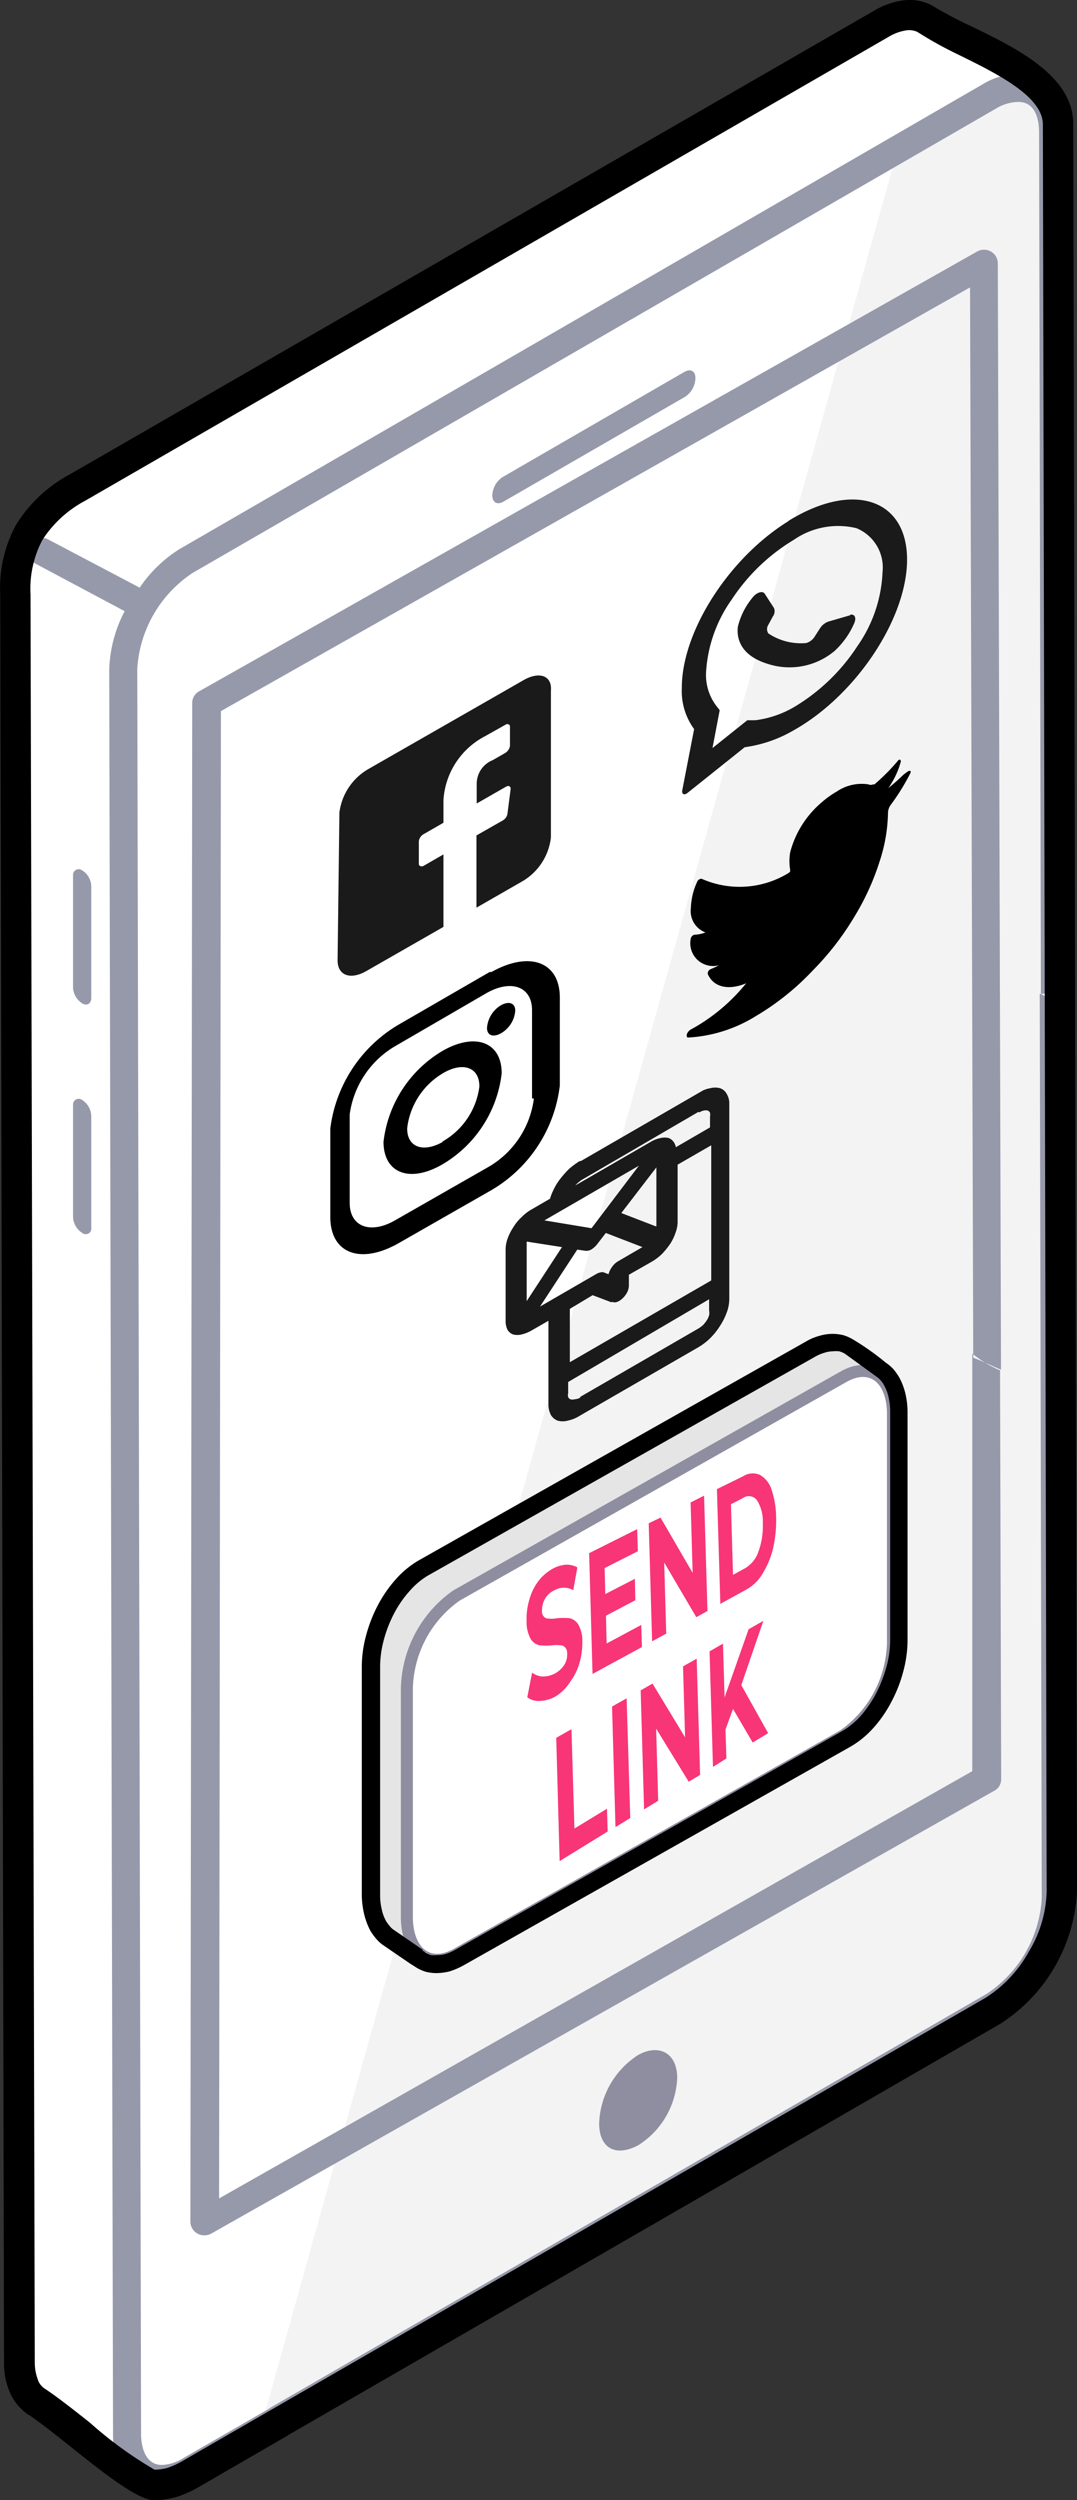
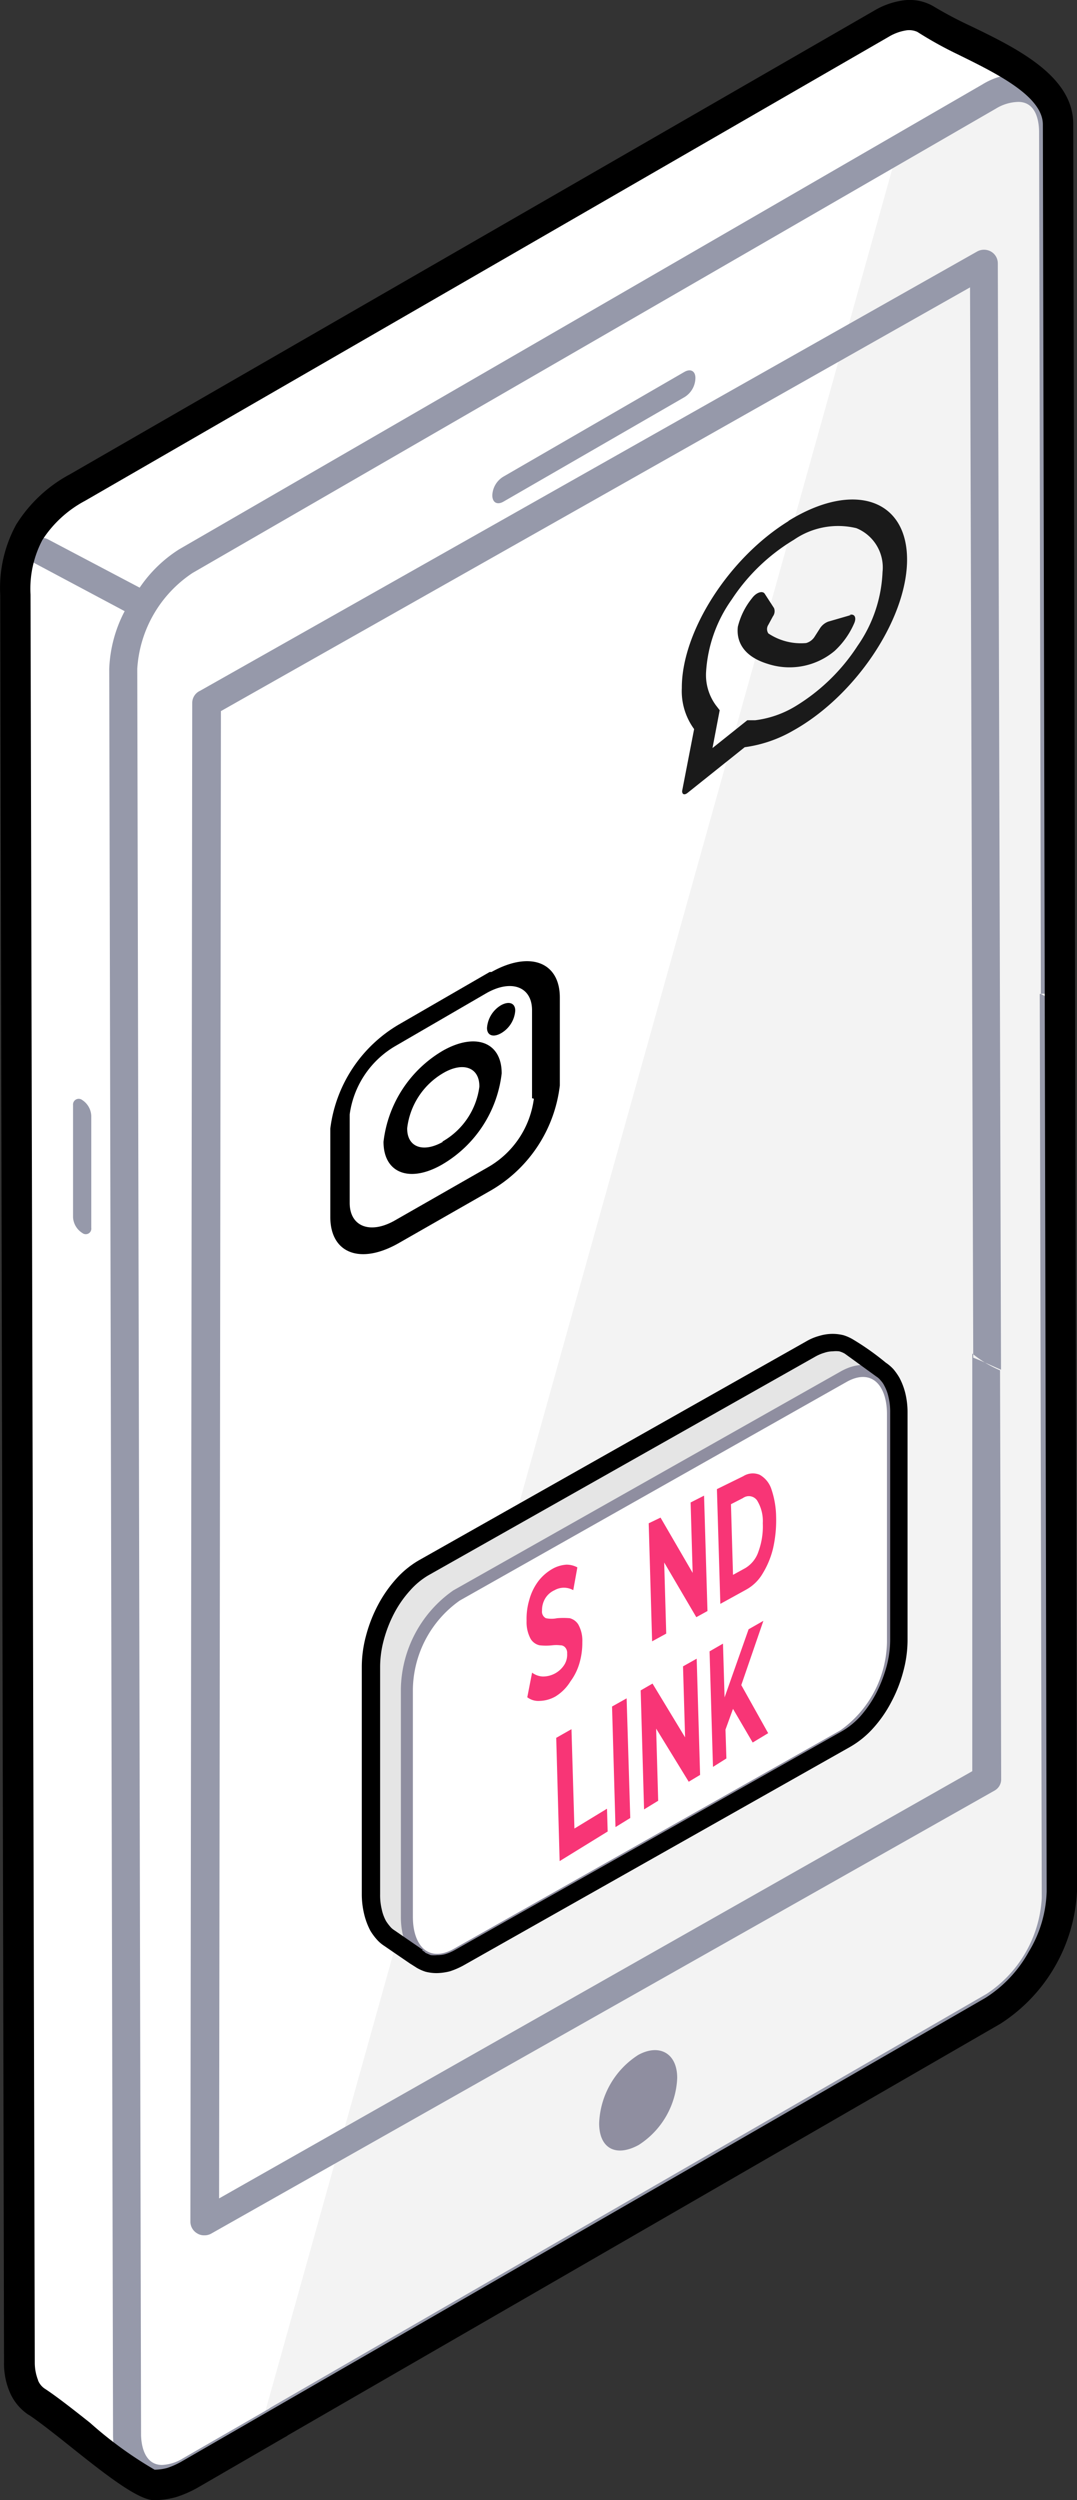
<svg xmlns="http://www.w3.org/2000/svg" width="44.84" height="104" viewBox="0 0 44.84 104">
  <rect x="0" y="0" width="44.84" height="104" fill="#333333" stroke="none" />
  <g id="Group_7193" data-name="Group 7193" transform="translate(7773.282 4418.743)">
    <path id="Path_23778" data-name="Path 23778" d="M702.535,534.512a5.645,5.645,0,0,1-2.588,4.461l-4.348,2.515-25.388,14.7h0l-3.724,2.1a1.786,1.786,0,0,1-1.862.149,1.46,1.46,0,0,1-.2-.158l.093.093-4.05-2.608a1.863,1.863,0,0,1-.754-1.667l-.158-73.486a5.691,5.691,0,0,1,2.588-4.461l33.432-19.3a1.861,1.861,0,0,1,1.862-.2l4.106,2.673a1.714,1.714,0,0,1,.857,1.7l.149,62.915Z" transform="translate(-8431.885 -4874.307)" fill="#fff" fill-rule="evenodd" />
    <path id="Path_23779" data-name="Path 23779" d="M703.91,534.631a5.693,5.693,0,0,1-2.626,4.476L670.95,556.293l26.4-94.344v-.074l3.735-2.122c1.46-.819,2.645-.158,2.645,1.47Z" transform="translate(-8433.262 -4874.458)" fill="#f3f3f3" fill-rule="evenodd" />
    <path id="Path_23780" data-name="Path 23780" d="M688.611,548.546a3.479,3.479,0,0,1-1.6,2.787c-.948.521-1.65.151-1.65-.9a3.527,3.527,0,0,1,1.63-2.844C687.862,547.115,688.611,547.513,688.611,548.546Z" transform="translate(-8433.698 -4880.854)" fill="#8f8ea0" fill-rule="evenodd" />
    <path id="Path_23781" data-name="Path 23781" d="M703.048,497.635c-.354-.4-.736-.68-1.145-.605l.084,37.609a5.112,5.112,0,0,1-2.3,3.985l-29.8,17.2-.093.065-3.557,2.049a1.8,1.8,0,0,1-.875.279c-.782,0-.875-.931-.875-1.276l-.158-73.439a5.159,5.159,0,0,1,2.3-3.985L700.078,460.2a1.862,1.862,0,0,1,.931-.279c.782,0,.866.885.866,1.257l.075,35.849c.363.2.745.382,1.1.577h0l-.084-36.454c0-1.425-.8-2.393-2-2.393a2.924,2.924,0,0,0-1.453.438l-33.445,19.34a5.584,5.584,0,0,0-1.639,1.592l-3.818-2.011a.568.568,0,0,0-.764.242.559.559,0,0,0,.233.764l3.724,1.983a5.587,5.587,0,0,0-.642,2.4l.158,73.448c0,1.434.819,2.4,2.011,2.4a3.007,3.007,0,0,0,1.443-.428l3.65-2.1.093-.065,29.7-17.142a6.275,6.275,0,0,0,2.868-4.972Z" transform="translate(-8431.896 -4874.425)" fill="#9699aa" fill-rule="evenodd" />
    <path id="Path_23782" data-name="Path 23782" d="M667.816,485.327,667.74,548.5a.564.564,0,0,0,.294.492.521.521,0,0,0,.284.074.56.56,0,0,0,.294-.074l32.6-18.421a.536.536,0,0,0,.284-.492l-.047-16.993a4.76,4.76,0,0,1-1.156-.7v17.373l-31.358,17.772.076-61.868L700.2,468.037l.133,44.522c.389.148.768.334,1.156.5l-.133-46.025a.563.563,0,0,0-.287-.488.589.589,0,0,0-.575,0l-32.353,18.273A.556.556,0,0,0,667.816,485.327Z" transform="translate(-8433.095 -4874.826)" fill="#9699aa" fill-rule="evenodd" />
    <path id="Path_23783" data-name="Path 23783" d="M659.771,555.982a2.106,2.106,0,0,1-.8-.932,3,3,0,0,1-.252-1.276l-.158-73.509a5.487,5.487,0,0,1,.661-2.925,5.924,5.924,0,0,1,2.245-2.1l33.466-19.276a3.243,3.243,0,0,1,1.249-.438,1.966,1.966,0,0,1,1.22.242h0a16.472,16.472,0,0,0,1.565.829c1.938.932,4.267,2.087,4.267,4.071l.158,73.5a6.95,6.95,0,0,1-3.186,5.525l-29.674,17.124h0a.534.534,0,0,1-.121.075L666.768,559a4.716,4.716,0,0,1-.876.382,3.4,3.4,0,0,1-.932.131c-.68,0-2.152-1.174-3.484-2.236-.689-.55-1.342-1.062-1.742-1.323Zm.363-1.453a.755.755,0,0,0,.307.363h0c.457.3,1.137.829,1.864,1.407a16.421,16.421,0,0,0,2.683,1.947,2.088,2.088,0,0,0,.531-.075,3.307,3.307,0,0,0,.6-.27l3.643-2.1h0l29.814-17.18a5.294,5.294,0,0,0,1.807-1.919,5.1,5.1,0,0,0,.745-2.506l-.158-73.5c0-1.183-1.938-2.134-3.55-2.925a16,16,0,0,1-1.677-.932.829.829,0,0,0-.447-.065,2.021,2.021,0,0,0-.745.27l-33.456,19.3a4.78,4.78,0,0,0-1.779,1.63,4.35,4.35,0,0,0-.494,2.273l.177,73.537a2,2,0,0,0,.14.745Zm9.634,1.286Z" transform="translate(-8431.833 -4874.256)" fill-rule="evenodd" />
    <path id="Path_23784" data-name="Path 23784" d="M696.606,516.942h0a1.555,1.555,0,0,1,.455.5,2.655,2.655,0,0,1,.294,1.3v9.479a5.271,5.271,0,0,1-.626,2.379,4.37,4.37,0,0,1-1.555,1.716l-16.115,9.1a1.9,1.9,0,0,1-.948.265,1.288,1.288,0,0,1-.7-.2h0l-1.251-.853a1.43,1.43,0,0,1-.445-.5,2.626,2.626,0,0,1-.3-1.3v-9.479a5.215,5.215,0,0,1,.635-2.37,4.236,4.236,0,0,1,1.555-1.716l16.115-9.1a1.82,1.82,0,0,1,.948-.275,1.288,1.288,0,0,1,.7.2h.047Z" transform="translate(-8433.239 -4878.698)" fill="#e5e5e5" fill-rule="evenodd" />
    <path id="Path_23785" data-name="Path 23785" d="M679.056,526.387l16.115-9.1c1.138-.645,2.057.057,2.057,1.555v9.479a4.844,4.844,0,0,1-2.057,3.887l-16.115,9.1c-1.138.635-2.066-.057-2.066-1.555v-9.479A4.854,4.854,0,0,1,679.056,526.387Z" transform="translate(-8433.332 -4878.762)" fill="#fff" stroke="#8f8ea0" stroke-linecap="round" stroke-linejoin="round" stroke-width="0.5" fill-rule="evenodd" />
    <path id="Path_23786" data-name="Path 23786" d="M677.521,541.071a.314.314,0,0,1,.133.095l.218.095a1.207,1.207,0,0,0,.266,0,1.173,1.173,0,0,0,.36-.047,1.946,1.946,0,0,0,.389-.171l16.115-9.1a3.234,3.234,0,0,0,.758-.616,4.94,4.94,0,0,0,.654-.948,5.96,5.96,0,0,0,.436-1.119,4.332,4.332,0,0,0,.152-1.09V518.69a2.588,2.588,0,0,0-.066-.626,1.769,1.769,0,0,0-.18-.493h0a.89.89,0,0,0-.152-.218.71.71,0,0,0-.18-.161l-1.308-.948a.95.95,0,0,0-.237-.1,1.193,1.193,0,0,0-.266,0,1.119,1.119,0,0,0-.341.057,1.8,1.8,0,0,0-.4.171l-16.115,9.1a3.156,3.156,0,0,0-.739.616,4.581,4.581,0,0,0-.664.948,5.366,5.366,0,0,0-.436,1.119,4.323,4.323,0,0,0-.152,1.09v9.479a2.491,2.491,0,0,0,.066.626,1.777,1.777,0,0,0,.18.493,1.876,1.876,0,0,0,.161.218.707.707,0,0,0,.18.161l1.185.815Zm-.256.7-.256-.161h0l-1.081-.74a1.473,1.473,0,0,1-.313-.275,2.372,2.372,0,0,1-.256-.351,2.922,2.922,0,0,1-.256-.682,3.529,3.529,0,0,1-.1-.844v-9.479a5.015,5.015,0,0,1,.18-1.28,5.989,5.989,0,0,1,.493-1.261,5.421,5.421,0,0,1,.768-1.1,3.885,3.885,0,0,1,.948-.768l16.115-9.1a2.189,2.189,0,0,1,.54-.227,1.944,1.944,0,0,1,.55-.085,1.9,1.9,0,0,1,.464.057,1.827,1.827,0,0,1,.417.19,10.972,10.972,0,0,1,1.337.948,1.773,1.773,0,0,1,.322.275,2.549,2.549,0,0,1,.247.351,2.762,2.762,0,0,1,.256.683,3.386,3.386,0,0,1,.085.787v9.479a5.031,5.031,0,0,1-.18,1.28,5.818,5.818,0,0,1-.5,1.27,5.213,5.213,0,0,1-.758,1.09,3.89,3.89,0,0,1-.948.768l-16.115,9.1a3.3,3.3,0,0,1-.55.237,2.4,2.4,0,0,1-.559.076,1.9,1.9,0,0,1-.455-.057A1.836,1.836,0,0,1,677.265,541.773Z" transform="translate(-8433.222 -4878.676)" fill-rule="evenodd" />
    <path id="Path_23787" data-name="Path 23787" d="M683.3,530.928a1.414,1.414,0,0,1-.645.18.759.759,0,0,1-.521-.152l.2-1.024a.8.8,0,0,0,.445.161,1.056,1.056,0,0,0,.9-.493.786.786,0,0,0,.114-.464.332.332,0,0,0-.085-.256.256.256,0,0,0-.2-.085,1.365,1.365,0,0,0-.332,0,2.447,2.447,0,0,1-.531,0,.588.588,0,0,1-.37-.265,1.45,1.45,0,0,1-.17-.749,2.753,2.753,0,0,1,.114-.882,2.288,2.288,0,0,1,.379-.777,1.964,1.964,0,0,1,.645-.54,1.384,1.384,0,0,1,.521-.142.948.948,0,0,1,.455.114l-.171.948a.787.787,0,0,0-.777,0,.871.871,0,0,0-.4.36.947.947,0,0,0-.123.493.306.306,0,0,0,.161.313,1.194,1.194,0,0,0,.464,0,3.134,3.134,0,0,1,.531,0,.6.6,0,0,1,.351.256,1.374,1.374,0,0,1,.171.73,3.04,3.04,0,0,1-.114.863,2.369,2.369,0,0,1-.379.777A1.894,1.894,0,0,1,683.3,530.928Z" transform="translate(-8433.463 -4879.098)" fill="#f83576" fill-rule="evenodd" />
-     <path id="Path_23788" data-name="Path 23788" d="M623.57,88.871l.029.92-2.057,1.119-.142-5.024,2-1,.029.92-1.384.7.028,1.081,1.232-.635.019.891-1.223.645.028,1.156Z" transform="translate(-8370.154 -4440.022)" fill="#f83576" fill-rule="evenodd" />
    <path id="Path_23789" data-name="Path 23789" d="M626.374,83.39l.142,4.8-.465.256-1.337-2.275.085,2.958-.588.322-.142-4.91.493-.237,1.337,2.3-.085-2.929Z" transform="translate(-8370.343 -4439.919)" fill="#f83576" fill-rule="evenodd" />
    <path id="Path_23790" data-name="Path 23790" d="M690.62,522.014l1.1-.54a.739.739,0,0,1,.682-.057,1.061,1.061,0,0,1,.483.588,3.726,3.726,0,0,1,.2,1.147,5.288,5.288,0,0,1-.123,1.308,3.612,3.612,0,0,1-.436,1.062,1.8,1.8,0,0,1-.673.664l-1.09.6-.142-4.74ZM691.8,525.3a1.261,1.261,0,0,0,.55-.692,3.035,3.035,0,0,0,.18-1.175,1.638,1.638,0,0,0-.237-.948.417.417,0,0,0-.588-.1l-.5.256.085,2.939Z" transform="translate(-8434.054 -4878.813)" fill="#f83576" fill-rule="evenodd" />
    <path id="Path_23791" data-name="Path 23791" d="M619.93,94.18l.635-.36.123,4.133,1.356-.825.028.948-2,1.232Z" transform="translate(-8370.054 -4440.634)" fill="#f83576" fill-rule="evenodd" />
    <path id="Path_23792" data-name="Path 23792" d="M622.41,92.781l.607-.341.152,4.977-.616.379Z" transform="translate(-8370.21 -4440.537)" fill="#f83576" fill-rule="evenodd" />
    <path id="Path_23793" data-name="Path 23793" d="M626.042,90.68l.142,4.835-.474.284-1.356-2.209.085,3-.588.36L623.71,92l.493-.284,1.356,2.237L625.473,91Z" transform="translate(-8370.318 -4440.427)" fill="#f83576" fill-rule="evenodd" />
    <path id="Path_23794" data-name="Path 23794" d="M627.766,92.649l-.313.863.038,1.2-.559.351-.142-4.806.559-.322.066,2.237,1-2.834.616-.351-.92,2.673,1.119,2-.645.389Z" transform="translate(-8370.53 -4440.308)" fill="#f83576" fill-rule="evenodd" />
    <path id="Path_23795" data-name="Path 23795" d="M661.76,504.885v4.664a.824.824,0,0,0,.389.654.231.231,0,0,0,.37-.218v-4.654a.825.825,0,0,0-.379-.663.237.237,0,0,0-.379.218Z" transform="translate(-8432.001 -4877.655)" fill="#9699aa" fill-rule="evenodd" />
-     <path id="Path_23796" data-name="Path 23796" d="M661.76,494.625v4.664a.824.824,0,0,0,.389.654c.2.114.37,0,.37-.227v-4.645a.8.8,0,0,0-.379-.664.237.237,0,0,0-.379.218Z" transform="translate(-8432.001 -4876.945)" fill="#9699aa" fill-rule="evenodd" />
-     <path id="Path_23797" data-name="Path 23797" d="M684.387,507.252l5.071-2.929h0a1.015,1.015,0,0,1,.3-.095.8.8,0,0,1,.427,0,.5.5,0,0,1,.275.246.767.767,0,0,1,.1.408V513a1.647,1.647,0,0,1-.1.54,2.661,2.661,0,0,1-.284.569,2.838,2.838,0,0,1-.417.521,2.59,2.59,0,0,1-.5.379l-4.929,2.844a1.5,1.5,0,0,1-.493.2.787.787,0,0,1-.427,0,.56.56,0,0,1-.284-.247.949.949,0,0,1-.095-.427V513.9l-.711.408a1.581,1.581,0,0,1-.408.161.712.712,0,0,1-.351,0,.446.446,0,0,1-.237-.2.8.8,0,0,1-.076-.351v-3a1.365,1.365,0,0,1,.085-.445,2.156,2.156,0,0,1,.237-.465,1.9,1.9,0,0,1,.351-.427,1.8,1.8,0,0,1,.408-.313l.768-.446a1.887,1.887,0,0,1,.123-.322,2.416,2.416,0,0,1,.294-.493,4.046,4.046,0,0,1,.379-.427,3.222,3.222,0,0,1,.436-.322Zm4.882-2.038-4.882,2.844-.142.114-.1.1,3.138-1.811a1.3,1.3,0,0,1,.408-.161.712.712,0,0,1,.351,0,.465.465,0,0,1,.228.2.587.587,0,0,1,.066.18l1.422-.825V505.4a.363.363,0,0,0,0-.152.171.171,0,0,0-.1-.095.4.4,0,0,0-.152,0,.608.608,0,0,0-.19.076Zm-1.744,4.74v-2.436l-1.46,1.9,1.45.559Zm-2.7.095,1.972-2.6-3.934,2.275Zm-2.7.559v2.474l1.469-2.247-1.46-.228Zm2.1.341-1.545,2.36,2.36-1.365a.55.55,0,0,1,.161-.057.206.206,0,0,1,.133,0l.2.076a.76.76,0,0,1,.114-.256.815.815,0,0,1,.284-.284l1.014-.588-1.526-.588-.351.455a.944.944,0,0,1-.247.228.388.388,0,0,1-.256.057l-.341-.047Zm1.422,2.18-.777-.294-.948.569v2.218l5.887-3.4V506.6l-1.4.806v2.389a1.274,1.274,0,0,1-.085.436,1.973,1.973,0,0,1-.228.474,3.1,3.1,0,0,1-.351.427,2.081,2.081,0,0,1-.417.313l-.948.54v.464a.681.681,0,0,1-.066.256.947.947,0,0,1-.19.256.683.683,0,0,1-.228.152.275.275,0,0,1-.209,0Zm-1.289,3.934,4.92-2.844a1.232,1.232,0,0,0,.19-.142,1.475,1.475,0,0,0,.152-.19.755.755,0,0,0,.1-.218.491.491,0,0,0,0-.2v-.464l-5.868,3.441v.474a.256.256,0,0,0,0,.152.17.17,0,0,0,.1.095.276.276,0,0,0,.152,0,.606.606,0,0,0,.246-.066Z" transform="translate(-8433.479 -4877.702)" fill="#1a1a1a" fill-rule="evenodd" />
    <path id="Path_23798" data-name="Path 23798" d="M693.605,478.761c-2.493,1.536-4.455,4.607-4.446,6.948a2.673,2.673,0,0,0,.512,1.706l-.5,2.578c0,.142.095.18.227.076l2.379-1.9a5.506,5.506,0,0,0,2.019-.692c2.569-1.431,4.683-4.569,4.74-7.015.057-2.607-2.209-3.394-4.939-1.706Zm2.531,3.905c.218-.066.313.114.19.37a3.394,3.394,0,0,1-.806,1.128,2.92,2.92,0,0,1-2.778.54c-1.033-.313-1.318-.948-1.251-1.545a3.016,3.016,0,0,1,.588-1.185c.171-.237.436-.332.531-.19l.389.6a.36.36,0,0,1-.047.341l-.19.351a.322.322,0,0,0,0,.36,2.445,2.445,0,0,0,1.573.4.616.616,0,0,0,.36-.275l.218-.341a.711.711,0,0,1,.341-.275l.948-.275Zm.332,1.3a8.076,8.076,0,0,1-2.6,2.512,4.237,4.237,0,0,1-1.65.569h-.332l-1.45,1.157.3-1.574-.161-.208a2.134,2.134,0,0,1-.408-1.346,5.8,5.8,0,0,1,1.071-3.052,8.048,8.048,0,0,1,2.588-2.484,3.242,3.242,0,0,1,2.6-.483,1.763,1.763,0,0,1,1.09,1.82A5.764,5.764,0,0,1,696.468,483.965Z" transform="translate(-8434.054 -4875.83)" fill="#1a1a1a" fill-rule="evenodd" />
-     <path id="Path_23799" data-name="Path 23799" d="M681.454,485.93l-6.465,3.7a2.445,2.445,0,0,0-1.213,1.811l-.076,6.152c0,.626.531.825,1.194.446l3.214-1.839v-3.014l-.825.474c-.1.057-.2,0-.2-.076v-.948a.4.4,0,0,1,.2-.294l.825-.474v-.948a3.223,3.223,0,0,1,1.735-2.654l.844-.474c.1-.066.19,0,.19.066v.815a.427.427,0,0,1-.2.294l-.512.294a1.062,1.062,0,0,0-.673,1v.806l1.223-.7c.114-.066.2,0,.19.095l-.133,1.033a.4.4,0,0,1-.19.275l-1.1.626V495.4l1.9-1.09a2.427,2.427,0,0,0,1.2-1.83v-6.1C682.639,485.75,682.108,485.56,681.454,485.93Z" transform="translate(-8432.927 -4876.387)" fill="#1a1a1a" fill-rule="evenodd" />
    <path id="Path_23800" data-name="Path 23800" d="M680.016,498.975l-3.792,2.19a5.858,5.858,0,0,0-2.844,4.323v3.678c0,1.507,1.242,2,2.844,1.09l3.868-2.209a5.839,5.839,0,0,0,2.844-4.351v-3.659c0-1.479-1.251-1.953-2.844-1.062Zm1.839,5.271a3.849,3.849,0,0,1-1.9,2.844l-3.868,2.209c-1.033.6-1.9.275-1.9-.72V504.9a3.9,3.9,0,0,1,1.9-2.844l3.792-2.2c1.033-.588,1.9-.275,1.9.711v3.659Z" transform="translate(-8432.91 -4877.286)" fill-rule="evenodd" />
    <path id="Path_23801" data-name="Path 23801" d="M678.2,502.439a5.071,5.071,0,0,0-2.474,3.792c0,1.3,1.081,1.725,2.436.948a5.062,5.062,0,0,0,2.484-3.792C680.65,502.088,679.56,501.671,678.2,502.439Zm0,3.792c-.834.474-1.5.218-1.488-.569a3.072,3.072,0,0,1,1.517-2.3c.825-.474,1.5-.218,1.488.578a3.081,3.081,0,0,1-1.545,2.285Z" transform="translate(-8433.041 -4877.478)" fill-rule="evenodd" />
    <path id="Path_23802" data-name="Path 23802" d="M681.5,500.622c0-.313-.256-.408-.588-.227a1.2,1.2,0,0,0-.588.948c0,.313.256.408.588.218A1.185,1.185,0,0,0,681.5,500.622Z" transform="translate(-8433.33 -4877.326)" fill-rule="evenodd" />
-     <path id="Path_23803" data-name="Path 23803" d="M698.414,490.116c-.209.2-.417.389-.645.569a3.517,3.517,0,0,0,.521-1.1h0c0-.1-.066-.123-.152,0h0a8.373,8.373,0,0,1-.948.948h-.066a.2.2,0,0,1-.171,0,1.839,1.839,0,0,0-1.327.294,3.8,3.8,0,0,0-.635.455,4.077,4.077,0,0,0-1.308,2.076,2.2,2.2,0,0,0,0,.73v.066l-.057.057h0a3.9,3.9,0,0,1-3.631.246h0a.188.188,0,0,0-.171.1h0a2.757,2.757,0,0,0-.275,1.119.948.948,0,0,0,.607,1.014,1.4,1.4,0,0,1-.464.095h0a.218.218,0,0,0-.152.18h0a.948.948,0,0,0,1.175,1.09h0a2.766,2.766,0,0,1-.341.161h0a.2.2,0,0,0-.123.2h0c.237.55.853.7,1.6.389a7.707,7.707,0,0,1-2.086,1.8l-.237.133a.389.389,0,0,0-.152.2c0,.076,0,.133.076.123a5.943,5.943,0,0,0,2.787-.882,10.785,10.785,0,0,0,2.379-1.9,11.682,11.682,0,0,0,1.735-2.237,10.423,10.423,0,0,0,1.052-2.3,6.778,6.778,0,0,0,.351-2.048h0a.6.6,0,0,1,.123-.322,9.282,9.282,0,0,0,.8-1.289h0c.057-.114,0-.161-.133-.066Z" transform="translate(-8434.067 -4876.646)" fill-rule="evenodd" />
    <path id="Path_23804" data-name="Path 23804" d="M688.641,472.879a.948.948,0,0,0,.455-.8c0-.284-.2-.4-.465-.246l-7.527,4.351a.948.948,0,0,0-.464.777c0,.3.2.417.464.265Z" transform="translate(-8433.425 -4875.102)" fill="#9699aa" fill-rule="evenodd" />
  </g>
</svg>